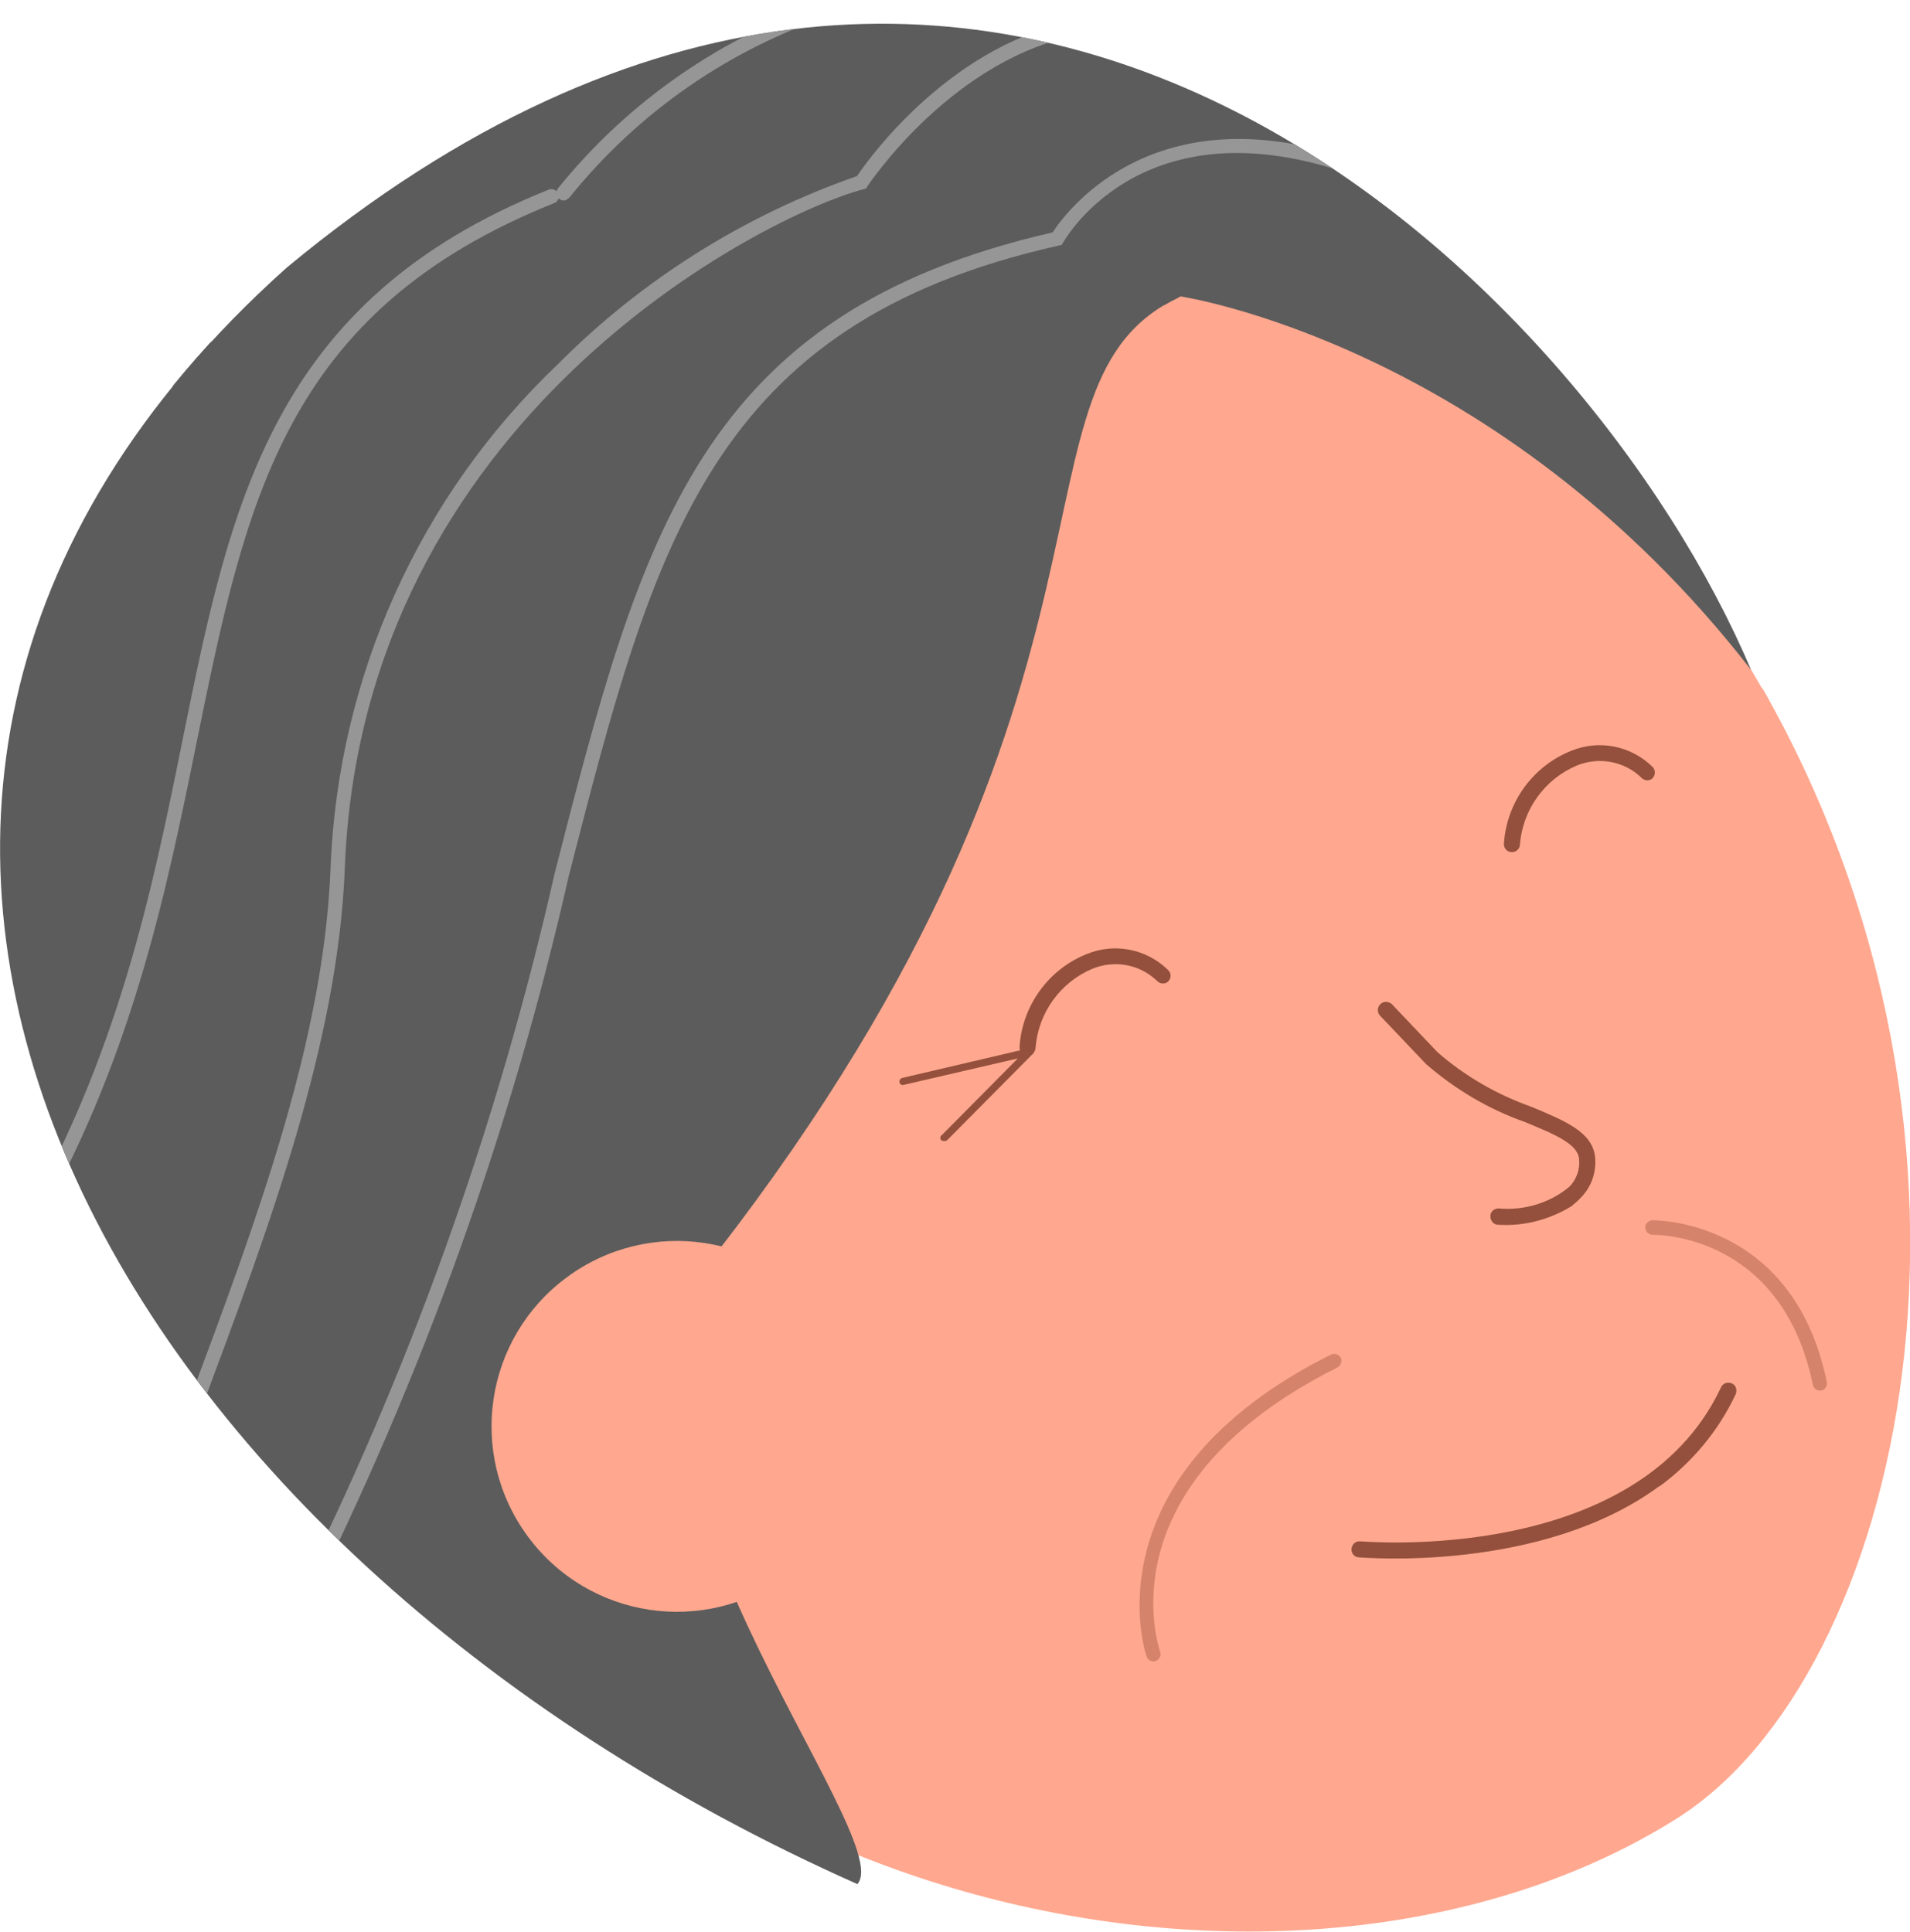
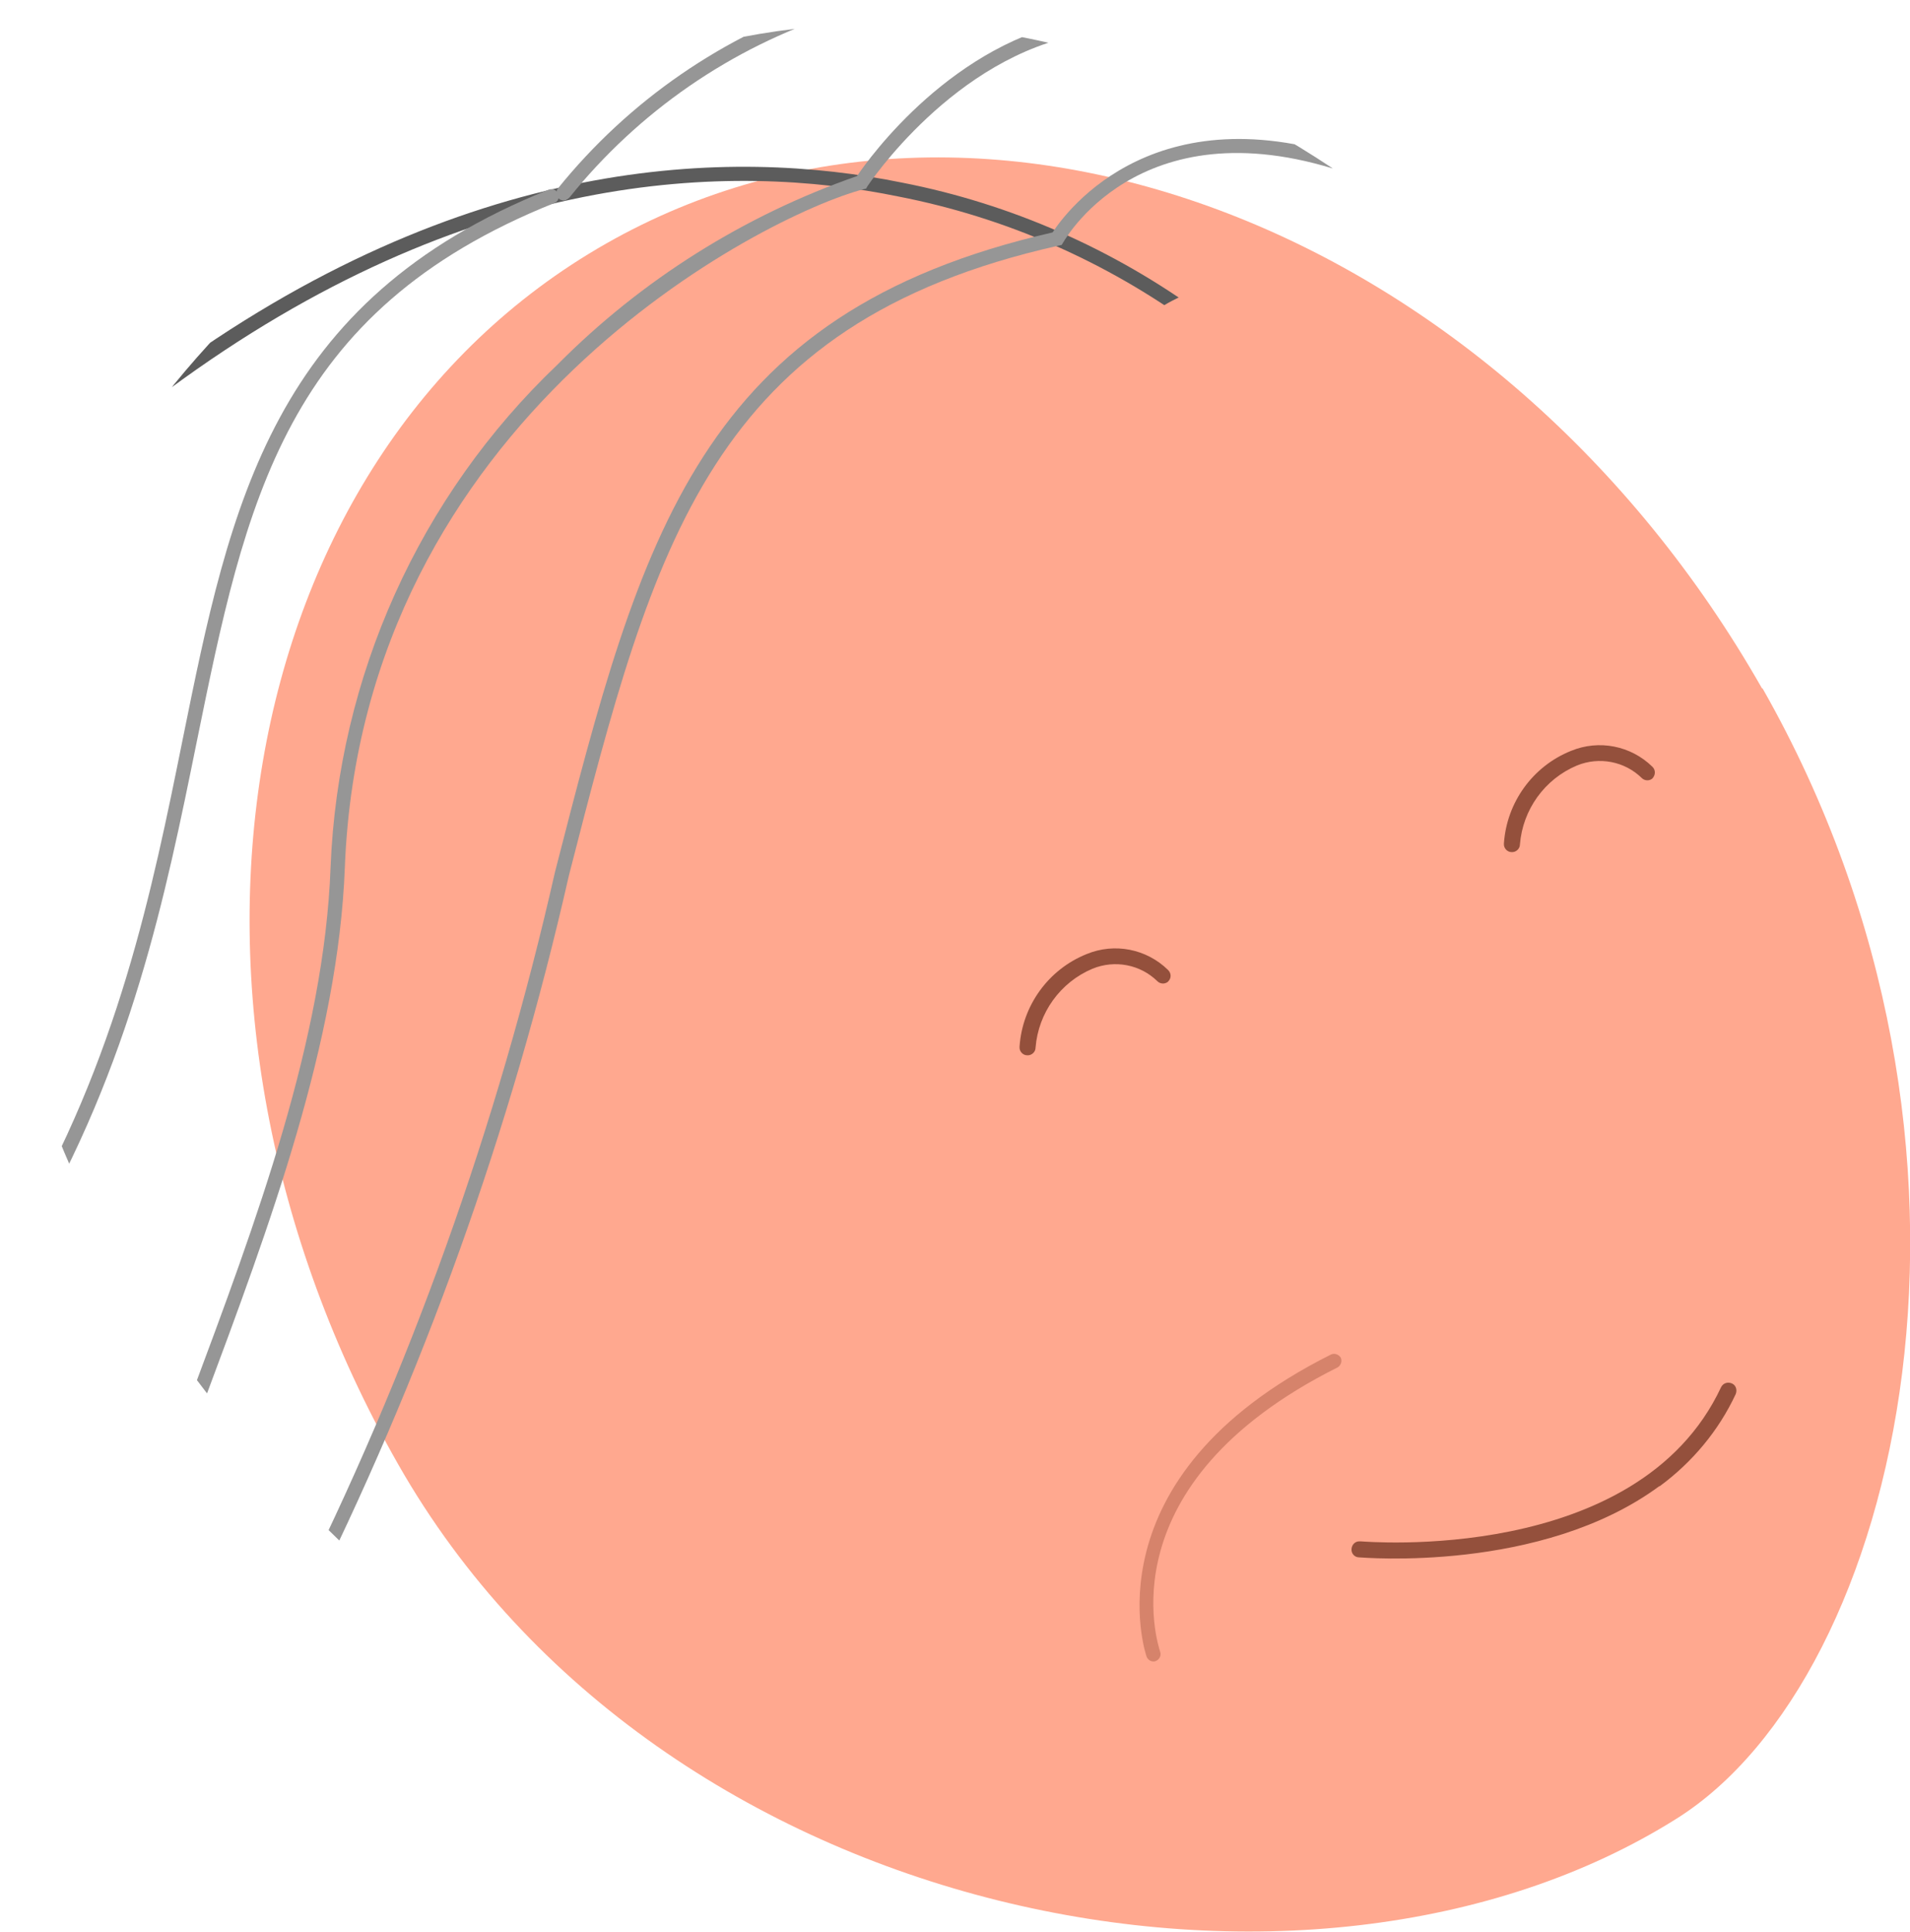
<svg xmlns="http://www.w3.org/2000/svg" id="Layer_2" viewBox="0 0 54.89 55.52">
  <defs>
    <style>.cls-1{fill:#94503c;}.cls-2{fill:#d6836b;}.cls-3{fill:#5c5c5c;}.cls-4{fill:#969696;}.cls-5{fill:#ffa88f;}.cls-6,.cls-7{fill:none;}.cls-7{clip-path:url(#clippath);}</style>
    <clipPath id="clippath">
      <path class="cls-6" d="m50.33,19.25c-7.28-9.38-16.39-10.73-16.39-10.73-5.39,2.46-.5,10.91-13.36,27.51-4.22,5.68,5.27,16.76,4.07,18.11C3.01,44.54-9.04,23.16,8.22,7.7,14.3,2.66,20.09.68,25.35.68c12.31,0,21.71,10.83,24.98,18.57" />
    </clipPath>
  </defs>
  <g id="Layer_1-2">
    <path id="Path_374" class="cls-5" d="m50.65,19.78c7.52,13.22,4.01,28.42-2.47,32.49-10.54,6.63-29.22,3.03-36.74-10.19S6.6,13.16,17.42,7s25.7-.43,33.22,12.79" />
-     <path id="Path_375" class="cls-1" d="m45.19,34.65c-.64.4-1.39.6-2.14.55-.13,0-.22-.12-.22-.25,0-.12.1-.21.22-.22.74.07,1.49-.15,2.06-.63.2-.21.3-.5.27-.79-.04-.44-.71-.71-1.55-1.06-1.05-.37-2.01-.94-2.85-1.67l-1.33-1.4c-.08-.1-.07-.24.03-.33.09-.08.22-.07.31,0l1.32,1.39c.79.69,1.71,1.22,2.7,1.57.98.41,1.76.73,1.83,1.45.04.42-.1.84-.39,1.14-.08.09-.17.17-.26.24" />
    <path id="Path_376" class="cls-1" d="m47.48,22.38c-.09.07-.22.06-.3-.02-.49-.48-1.22-.62-1.86-.36-.93.39-1.56,1.27-1.64,2.27,0,.13-.12.23-.24.22-.13,0-.23-.12-.22-.24,0,0,0,0,0-.01.08-1.18.83-2.22,1.93-2.66.8-.33,1.72-.15,2.34.46.09.09.09.23,0,.33,0,0-.02.02-.03.03" />
    <path id="Path_377" class="cls-1" d="m33.56,28.22c-.09.07-.22.06-.3-.02-.49-.48-1.22-.62-1.86-.36-.93.39-1.56,1.27-1.64,2.27,0,.13-.12.23-.24.22-.13,0-.23-.12-.22-.24,0,0,0,0,0-.01.08-1.18.83-2.22,1.93-2.66.8-.33,1.72-.15,2.34.46.09.09.1.23,0,.33,0,0-.02.02-.03.03" />
-     <path id="Path_378" class="cls-3" d="m8.23,7.7C-9.04,23.16,3.01,44.54,24.64,54.15c1.21-1.36-8.28-12.43-4.07-18.11,12.86-16.6,7.97-25.05,13.36-27.52,0,0,9.11,1.35,16.39,10.73C45.66,8.21,28.51-9.14,8.23,7.7" />
    <g id="Group_114">
      <g class="cls-7">
        <g id="Group_113">
          <path id="Path_379" class="cls-3" d="m34.51,9.4c-.07.02-.14.01-.2-.04-2.52-1.84-5.41-3.11-8.48-3.71-4.81-.99-12.36-.83-20.99,5.55-.09.07-.22.05-.29-.04-.07-.09-.05-.22.04-.29,8.76-6.47,16.44-6.62,21.34-5.62,3.12.61,6.07,1.91,8.64,3.79.09.07.1.21.03.29-.02.03-.06.05-.09.06" />
          <path id="Path_380" class="cls-4" d="m8.67,46.4c-.11.04-.23-.02-.27-.13-.02-.05-.02-.12.01-.17,3.36-6.68,5.89-13.75,7.54-21.04,2.48-9.67,4.13-16.06,14.3-18.38.39-.6,3.04-4.22,9.04-1.94.11.04.16.16.12.27-.04.11-.16.16-.27.12-6.15-2.34-8.48,1.66-8.58,1.83l-.05.08-.09.02c-10,2.24-11.62,8.55-14.07,18.1-1.66,7.32-4.21,14.42-7.58,21.13-.02.05-.07.08-.11.1" />
          <path id="Path_381" class="cls-4" d="m3.36,47.25c-.11.04-.23-.02-.27-.13-.02-.04-.02-.09,0-.13.67-2.22,1.5-4.46,2.39-6.84,1.89-5.06,3.84-10.29,4.02-15.23.22-5.48,2.55-10.66,6.52-14.44,2.42-2.44,5.37-4.29,8.61-5.42.36-.54,2.77-3.87,6.43-4.49.11-.02.22.05.24.17.02.11-.05.22-.17.24,0,0,0,0,0,0-3.72.63-6.17,4.33-6.2,4.37l-.04.07-.08.02c-2.84.75-14.4,6.56-14.9,19.49-.19,5-2.15,10.27-4.05,15.36-.88,2.37-1.72,4.61-2.38,6.81-.02.06-.07.11-.13.14" />
          <path id="Path_382" class="cls-4" d="m.74,35.67c-.11.04-.23-.02-.27-.13-.02-.06-.01-.12.02-.17,2.9-4.93,3.89-9.81,4.76-14.12,1.37-6.77,2.56-12.61,10.52-15.8.11-.04.23.01.27.12.04.11,0,.23-.12.27,0,0,0,0,0,0-7.76,3.11-8.86,8.58-10.27,15.5-.88,4.34-1.88,9.26-4.81,14.25-.02.04-.06.07-.11.09" />
          <path id="Path_383" class="cls-4" d="m16.27,5.75c-.11.04-.23-.02-.27-.13-.02-.07-.01-.14.03-.2C18.07,2.89,20.8,1.01,23.89,0c.11-.03.23.03.26.14,0,0,0,0,0,0,.03.11-.03.23-.14.26-3,.97-5.66,2.81-7.64,5.27-.03.03-.06.06-.1.07" />
        </g>
      </g>
    </g>
-     <path id="Path_385" class="cls-5" d="m23.74,37.83c1.75,2.37,1.25,5.7-1.12,7.45-2.37,1.75-5.7,1.25-7.45-1.12-1.75-2.37-1.25-5.7,1.12-7.45,0,0,0,0,0,0,2.37-1.75,5.7-1.25,7.45,1.12" />
    <path id="Path_386" class="cls-1" d="m47.69,42.71c-3.4,2.51-8.56,2.05-8.63,2.05-.13,0-.23-.11-.22-.24s.11-.23.24-.22c0,0,.02,0,.03,0,.08,0,7.95.7,10.35-4.43.06-.12.19-.16.31-.11s.16.19.11.31c-.49,1.05-1.25,1.96-2.19,2.65" />
    <path id="Path_387" class="cls-2" d="m33.22,47.74h0c-.11.04-.23-.02-.27-.13-.02-.05-1.75-5.15,5.3-8.68.1-.05.23,0,.28.09.05.1,0,.23-.09.28-6.71,3.36-5.16,7.97-5.1,8.17.04.11-.02.23-.13.27" />
-     <path id="Path_388" class="cls-2" d="m52.38,39.96h-.03c-.11.03-.22-.04-.25-.15,0,0,0,0,0,0-.9-4.39-4.56-4.32-4.6-4.32-.12,0-.21-.09-.22-.2,0-.12.09-.21.2-.22h0s4.05-.08,5.02,4.65c.02.1-.04.2-.13.24" />
-     <path id="Path_389" class="cls-1" d="m27.18,32.79s-.11.02-.14-.03-.02-.11.03-.14l2.18-2.2-3.28.76c-.05.02-.11-.02-.12-.07,0,0,0,0,0,0-.01-.06.02-.11.08-.13l3.63-.85s.11-.01.14.04c.03.05.01.11-.04.14h0l-2.44,2.46s-.02.02-.04.02" />
  </g>
</svg>